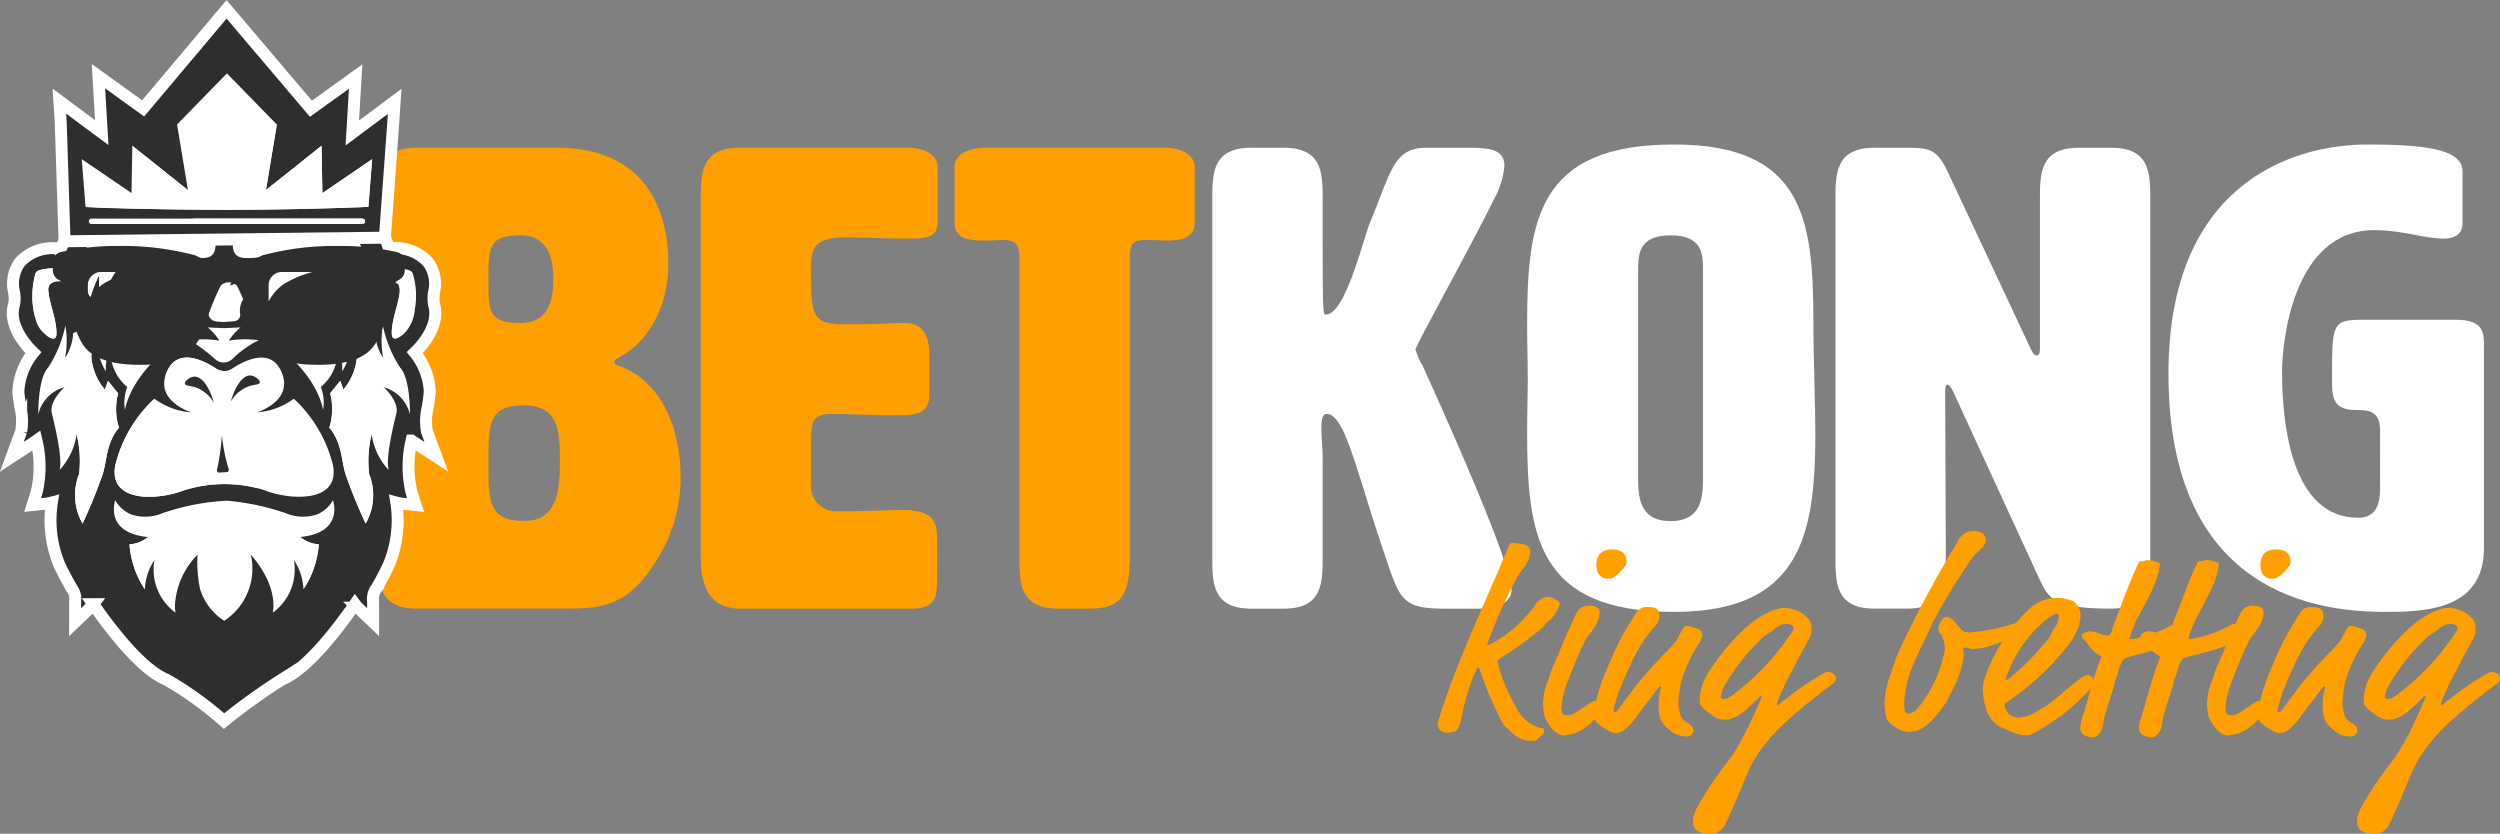
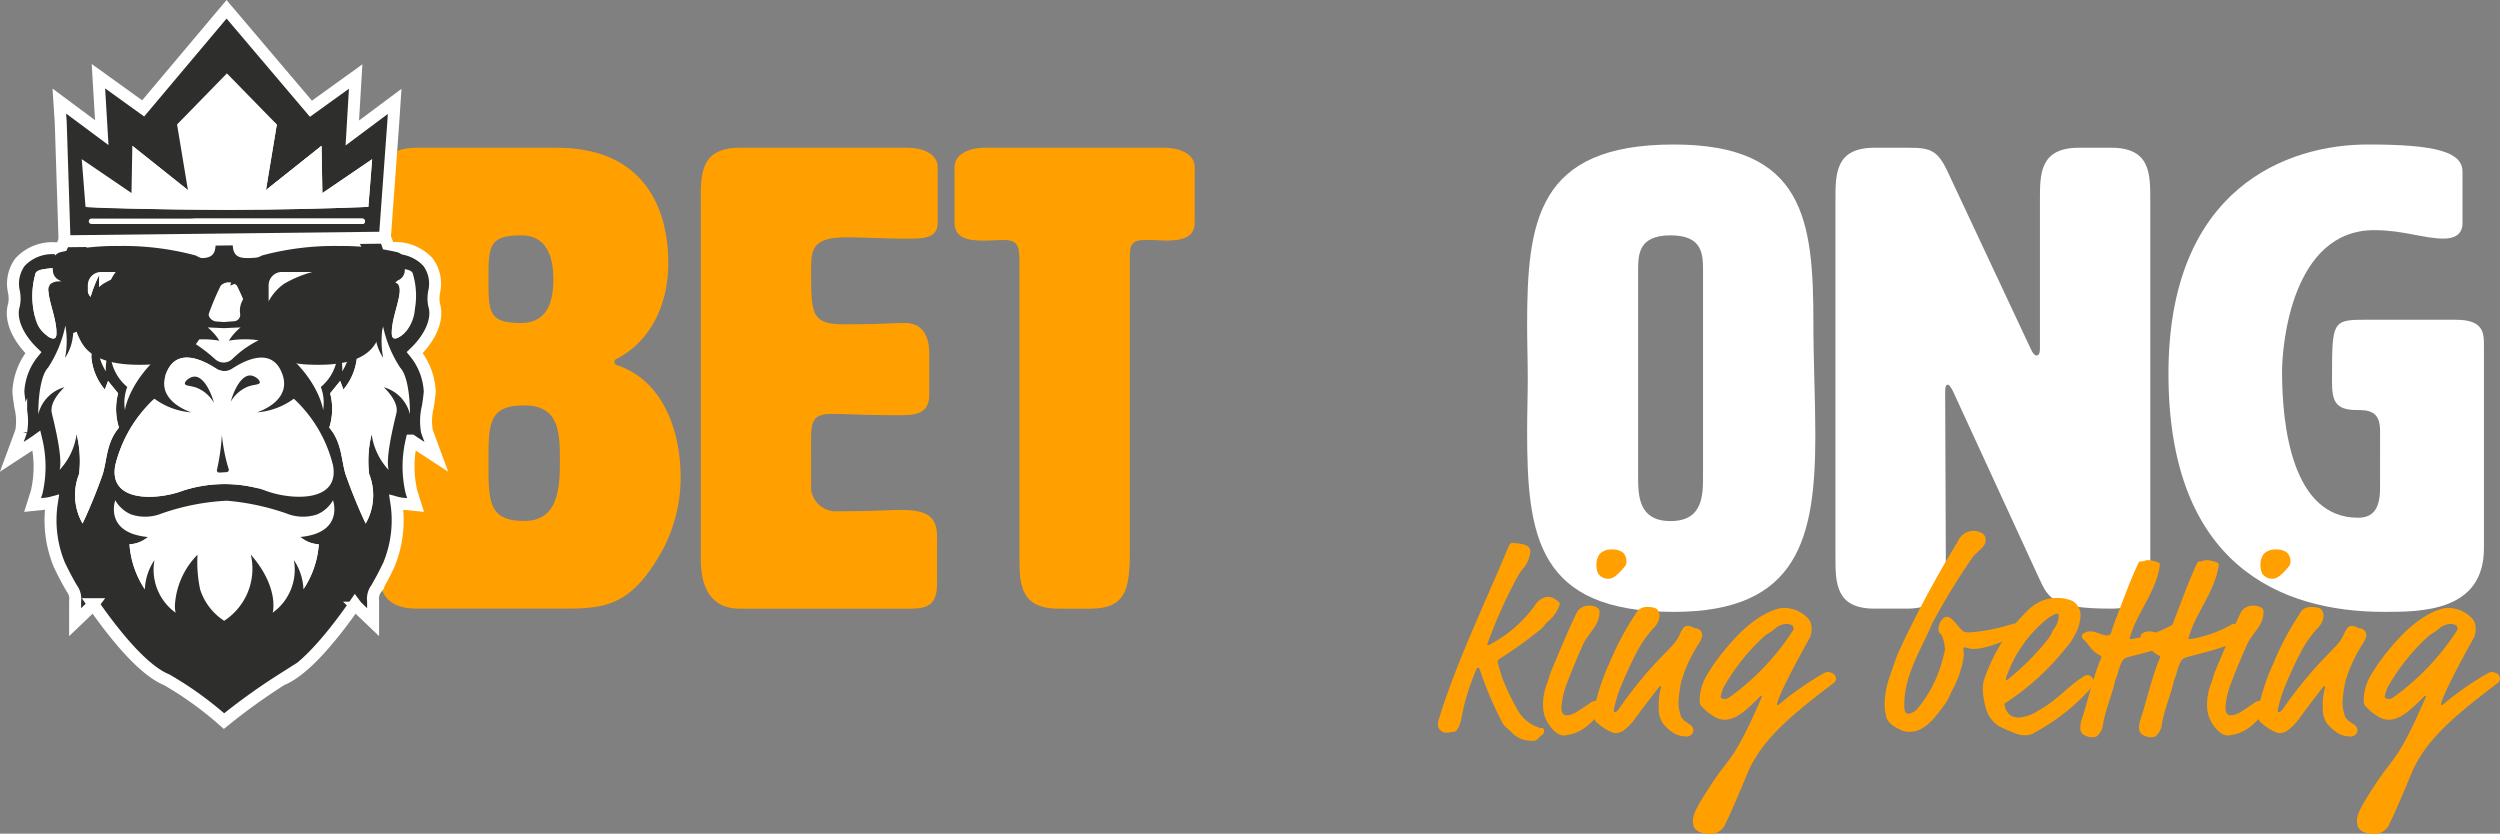
<svg xmlns="http://www.w3.org/2000/svg" width="209.011" height="69.696" viewBox="0 0 209.011 69.696">
  <rect x="0" y="0" width="209.011" height="69.696" fill="#808080" stroke="none" />
  <g id="Group_74583" data-name="Group 74583" transform="translate(4044.502 5550.236)">
    <g id="Group_74582" data-name="Group 74582" transform="translate(-4293.768 -5969.412)">
      <g id="Group_67888" data-name="Group 67888" transform="translate(280.882 431.257)">
        <path id="Path_23728" data-name="Path 23728" d="M315.431,455.031a.278.278,0,0,0,.217.272c3.907,1.3,5.318,5.59,5.318,9.389a12.951,12.951,0,0,1-1.465,5.969c-2.659,4.884-4.939,4.993-8.467,4.993h-12.1c-3.256,0-3.256-2.171-3.256-4.342V441.464c0-2.171,0-4.342,3.256-4.342H310.6c7,0,9.334,4.668,9.334,9.66,0,3.2-1.3,6.4-4.288,7.978A.278.278,0,0,0,315.431,455.031ZM304.9,448.139c0,2.713,0,3.635,2.713,3.635,2.171,0,2.713-1.736,2.713-3.635s-.542-3.691-2.713-3.691C304.9,444.448,304.9,445.426,304.9,448.139Zm0,15.3c0,3.256,0,4.884,2.985,4.884,2.714,0,2.985-2.442,2.985-4.884s0-4.776-2.985-4.776S304.9,460.187,304.9,463.443Z" transform="translate(-295.677 -436.851)" fill="#ffa000" />
        <path id="Path_23729" data-name="Path 23729" d="M344.907,465.723a2.1,2.1,0,0,0,2.279,1.79c3.093,0,4.125-.108,5.264-.108,2.28,0,2.985.651,2.985,2.279v3.8c0,1.628-.543,2.171-2.171,2.171H338.937c-3.256,0-3.256-3.257-3.256-4.342V441.464c0-2.171,0-4.342,3.256-4.342h14c1.356,0,2.551.543,2.551,1.628v4.613c0,1.3-1.086,1.357-2.442,1.357-2.117,0-3.8-.109-5.156-.109-2.985,0-2.985,1.086-2.985,2.822,0,3.528,0,4.451,2.713,4.451,3.365,0,3.908-.109,5.155-.109,1.9,0,2.009,1.9,2.009,2.5v3.473c0,1.628-1.139,1.736-2.5,1.736-2.768,0-4.5-.109-5.644-.109-1.737,0-1.737.76-1.737,2.551Z" transform="translate(-308.708 -436.851)" fill="#ffa000" />
        <path id="Path_23730" data-name="Path 23730" d="M381.8,471.693c-.109,2.062-.217,3.962-3.256,3.962h-2.713c-3.257,0-3.257-2.171-3.257-4.342v-24.8c0-1.357-.271-1.682-1.411-1.682-.38,0-.922.055-1.574.055-1.357,0-2.442-.217-2.442-1.52V438.75c0-1.086,1.193-1.628,2.551-1.628h14.978c1.357,0,2.551.543,2.551,1.628v4.613c0,1.3-1.086,1.52-2.442,1.52-.38,0-.868-.055-1.519-.055-1.357,0-1.466.326-1.466,1.682Z" transform="translate(-318.96 -436.851)" fill="#ffa000" />
-         <path id="Path_23731" data-name="Path 23731" d="M424.125,474.026c0,.978-.868,1.629-2.822,1.629h-2.822c-3.473,0-3.69-.76-4.884-4.288-2.442-7.109-3.365-11.993-4.938-11.993-.326,0-.435.489-.435,1.194s.109,1.683.109,2.605v8.14c0,2.171,0,4.342-3.256,4.342h-2.713c-3.256,0-3.256-2.171-3.256-4.342V441.464c0-2.171,0-4.342,3.256-4.342h2.713c3.256,0,3.256,2.171,3.256,4.342,0,9.606,0,9.606.272,9.606,1.628,0,3.148-6.4,3.69-7.707,1.791-4.288,1.954-6.242,4.722-6.242h3.147c1.845,0,3.365,0,3.365,1.52a7.006,7.006,0,0,1-.922,2.876c-1.736,3.582-6.512,12.157-6.512,12.482a5.95,5.95,0,0,0,.6,1.357C417.233,456.551,423.962,471.258,424.125,474.026Z" transform="translate(-329.37 -436.851)" fill="#fff" />
        <path id="Path_23732" data-name="Path 23732" d="M438.145,451.862c0-8.738.814-15.142,12.265-15.142,10.909,0,11.669,6.3,11.669,14.924,0,3.257.162,6.459.162,9.335,0,8.574-1.357,14.816-11.831,14.816-11.451,0-12.265-6.4-12.265-15.087,0-1.466.054-2.931.054-4.451S438.145,453.273,438.145,451.862Zm9.28-4.559v17.1c0,1.628,0,3.8,2.714,3.8s2.713-2.17,2.713-3.8V447.3c0-1.357,0-2.985-2.713-2.985S447.425,445.946,447.425,447.3Z" transform="translate(-342.087 -436.72)" fill="#fff" />
        <path id="Path_23733" data-name="Path 23733" d="M493.2,454.489c.164,0,.272-.163.272-.543V441.464c0-2.171,0-4.342,3.257-4.342h2.713c3.256,0,3.256,2.171,3.256,4.342v29.848c0,2.171,0,4.342-3.256,4.342-4.884,0-5.264-.869-6.024-2.5L486.2,457.473c-.163-.326-.326-.543-.434-.543-.163,0-.217.217-.217.543l.054,13.839c0,2.171,0,4.342-3.256,4.342h-2.714c-3.256,0-3.256-2.171-3.256-4.342V441.464c0-2.171,0-4.342,3.256-4.342h2.876c1.791,0,2.388.217,3.2,1.9l7,14.924C492.876,454.326,493.039,454.489,493.2,454.489Z" transform="translate(-354.541 -436.851)" fill="#fff" />
        <path id="Path_23734" data-name="Path 23734" d="M535.361,460.653c0-1.682-.977-1.736-2.008-1.736-1.791,0-2.008-.868-2.008-2.334v-.543c0-4.4.054-4.667,2.605-4.667h7.76c2.334,0,2.334,1.14,2.334,2.171v16.932c0,5.318-5.264,5.318-8.357,5.318-8.629,0-18.018-3.908-18.018-19.917,0-15.576,9.986-19.157,16.661-19.157,5.644,0,7.923.6,7.923,2.28v4.287c0,.977-.705,1.3-1.574,1.3-1.682,0-3.365-.705-5.807-.705-6.893,0-7.707,9.605-7.707,11.831,0,4.449.814,12.211,6.349,12.211,1.086,0,1.845-.543,1.845-2.442Z" transform="translate(-367.992 -436.72)" fill="#fff" />
      </g>
      <g id="Group_67892" data-name="Group 67892" transform="translate(250.258 419.951)">
        <path id="Path_23735" data-name="Path 23735" d="M283.668,464.078l.342,1.084-1.132-.113a3.328,3.328,0,0,1-.478-.093,9.769,9.769,0,0,1-.634,5.23c-.491,1.019-.813,1.574-1.024,1.942a1.435,1.435,0,0,0-.283,1.073v1.753l-1.267-1.21a2.56,2.56,0,0,1-.25-.291c-.4.579-.955,1.35-1.593,2.16-1.781,2.257-3.308,3.656-4.539,4.153a51.782,51.782,0,0,0-4.817,3.462,29.222,29.222,0,0,0-4.8-3.46c-1.231-.5-2.758-1.9-4.538-4.155-.639-.808-1.192-1.579-1.592-2.158a2.641,2.641,0,0,1-.25.29l-1.267,1.211V473.2a1.435,1.435,0,0,0-.283-1.073c-.213-.367-.533-.922-1.025-1.942a9.754,9.754,0,0,1-.634-5.23,3.228,3.228,0,0,1-.48.093l-1.132.114.343-1.085a9.475,9.475,0,0,0-.016-4.3c-.088.063-.148.1-.167.117l-1.9,1.241.784-2.127a4.957,4.957,0,0,0-.072-2.046c-.061-.408-.127-.831-.164-1.268a5.591,5.591,0,0,1,1.255-3.273c-1.346-1.29-1.989-2.833-1.617-3.993a2.829,2.829,0,0,0,0-1.059,3.042,3.042,0,0,1,.5-2.508,3.675,3.675,0,0,1,2.9-1.168c.19,0,.366.009.522.024a14.17,14.17,0,0,1,3.243-4.744l.2-.2a36.387,36.387,0,0,0,3.4-3.9,18.076,18.076,0,0,1,1.724-2.03,5.592,5.592,0,0,1,3.95-1.33,9.071,9.071,0,0,1,1.14.07c.254-.016.5-.024.746-.024a7.052,7.052,0,0,1,4.212,1.2,6.1,6.1,0,0,1,1.28,1.353c.326.4.771.955,1.444,1.763,1.218,1.462,1.83,2.2,2.317,2.708.543.572.963.968,1.3,1.284a8.072,8.072,0,0,1,1.5,1.724,8.87,8.87,0,0,1,.964,2.1c.107-.007.225-.01.348-.01a3.69,3.69,0,0,1,2.929,1.183,3.035,3.035,0,0,1,.5,2.5,2.869,2.869,0,0,0,0,1.063c.372,1.158-.268,2.7-1.615,3.991a5.61,5.61,0,0,1,1.255,3.274c-.039.438-.1.86-.165,1.268a4.953,4.953,0,0,0-.071,2.046l.782,2.127-1.9-1.241c-.02-.013-.082-.054-.168-.115A9.431,9.431,0,0,0,283.668,464.078Z" transform="translate(-250.258 -423.716)" fill="#2e2e2d" stroke="#fff" stroke-miterlimit="10" stroke-width="1" />
        <path id="Path_23736" data-name="Path 23736" d="M296.36,465.778a3.1,3.1,0,0,0-2.193-2.265s1.3,1.158,1.059,2.169-.915,3.71-.65,4.746a5.508,5.508,0,0,1-1.421-2.988,9.331,9.331,0,0,0-.208,3.325,4.8,4.8,0,0,1-.289,4.144,44.437,44.437,0,0,1-1.7-4.176c-.353-1.252-.305-2.618-1.342-3.846a5.153,5.153,0,0,0,.073-2.868l.842-1.036.265.722a4.882,4.882,0,0,0,1.133-2.723c-.008-.142-.019-.293-.034-.454-.018-.2-.04-.418-.063-.639v0a9.164,9.164,0,0,1-.023-3.217s.336,1.88,1.638,2.313a4.131,4.131,0,0,0,.675,2.072,7.54,7.54,0,0,1-.024-2.7,10.143,10.143,0,0,0,1.446,3.518C296.407,462.79,296.36,465.778,296.36,465.778Z" transform="translate(-263.078 -431.912)" fill="#fff" />
        <path id="Path_23737" data-name="Path 23737" d="M298.737,455.473a3.308,3.308,0,0,1-.707,1.831c-.051.055-.109.114-.171.171-.3.28-.7.541-.908.419-.128-.076-.14-.281-.143-.4-.031-1.463,1.062-3.509.515-4.113h0a1.077,1.077,0,0,0-.682-.234,1.7,1.7,0,0,0-.988.2s.322-1.413,1.413-1.317,1.446.192,1.511.514A6.37,6.37,0,0,1,298.737,455.473Z" transform="translate(-265.045 -430.401)" fill="#fff" />
        <path id="Path_23738" data-name="Path 23738" d="M280.334,458.639a3.3,3.3,0,0,0,1.51-.237,3.388,3.388,0,0,0,1.638-1.482,2.469,2.469,0,0,1-.988,1.446A2.552,2.552,0,0,1,280.334,458.639Z" transform="translate(-260.055 -431.994)" fill="#fff" />
        <ellipse id="Ellipse_43" data-name="Ellipse 43" cx="0.542" cy="0.578" rx="0.542" ry="0.578" transform="translate(21.861 24.866)" fill="#fff" />
        <path id="Path_23739" data-name="Path 23739" d="M282.85,446.912a5.785,5.785,0,0,1-.483,2.025,6.311,6.311,0,0,0,.032-1.391l-.53.94a10.216,10.216,0,0,0-.746-1.9s0,.031.008.088h0a5.364,5.364,0,0,1-.442,2.681,5.553,5.553,0,0,0-.6-2.5,3.8,3.8,0,0,0-.247-.4,3.444,3.444,0,0,0-2.74-1.444c-.191-.013-.379-.022-.561-.025-2.584-.066-4.256.574-4.866-.068a.817.817,0,0,1-.113-.156,1.125,1.125,0,0,1-.121-.381h0a2.536,2.536,0,0,1-.025-.43,2.171,2.171,0,0,1,1.736-1.317,2.666,2.666,0,0,0-1.766.322,5.417,5.417,0,0,1,.514-1.158,5.6,5.6,0,0,1,1.638-1.75,3.359,3.359,0,0,0-1.446.555c-.819.57-.948,1.261-1.421,1.252-.429-.008-.525-.581-1.252-1.132a3.451,3.451,0,0,0-1.446-.628,7.616,7.616,0,0,1,2.041,2.861,2.674,2.674,0,0,0-1.767-.32,2.167,2.167,0,0,1,1.734,1.317c.039,1.762-1.29,1.2-3.778,1.059a15.386,15.386,0,0,0-1.908,0c-3.711.241-3.59,4.335-3.59,4.335a5.453,5.453,0,0,1-.433-2.769,10.2,10.2,0,0,0-.746,1.9l-.53-.94a6.382,6.382,0,0,0,.03,1.39,5.833,5.833,0,0,1-.481-2.025.4.4,0,0,1-.007-.065c-.2-1.737,1.774-4.368,1.774-4.368l.8-.932s1.586-1.589,2.555-2.506c.81-.765,2.784-4.256,3.218-4.6.979-.782,2.095-.806,3.807-.82a5.969,5.969,0,0,1,3.156.481,4.655,4.655,0,0,1,1.518,1.326s1.2,1.976,2.361,3.615a10.3,10.3,0,0,0,2.023,2.122,8.245,8.245,0,0,1,1.142,1.091l.191.223a11.432,11.432,0,0,1,1.653,3.189A3.1,3.1,0,0,1,282.85,446.912Z" transform="translate(-252.949 -424.403)" fill="#fff" />
        <path id="Path_23740" data-name="Path 23740" d="M282,458.885a4.311,4.311,0,0,1-.647,1.824,3.891,3.891,0,0,0-.386-1.951,3.886,3.886,0,0,1-1.4,3.253,3.711,3.711,0,0,1,.191,1.927s-.336-2.6-3.565-5.108a7.579,7.579,0,0,0,2.407-2.046l-.007,0a3.763,3.763,0,0,1-2.449.668,2.4,2.4,0,0,0,1.8-2.5,1.919,1.919,0,0,1,1.573.382c-.03-.068-.708-1.514-3.5-.51-2.859,1.028-2.826.8-2.249-.771a1.767,1.767,0,0,0-.949,1.834.537.537,0,0,1-.493.628l-.82.063v.005l-.039,0h-.02v0l-.614-.047a.741.741,0,0,1-.674-.816,1.8,1.8,0,0,0-.976-1.661c.579,1.572.612,1.8-2.248.771-2.727-.982-3.437.376-3.5.5l0,.007a1.915,1.915,0,0,1,1.571-.382,2.4,2.4,0,0,0,1.8,2.5,3.785,3.785,0,0,1-2.451-.665.021.021,0,0,0-.007-.007,7.581,7.581,0,0,0,2.409,2.046c-3.228,2.506-3.567,5.109-3.567,5.109a3.721,3.721,0,0,1,.194-1.928,3.882,3.882,0,0,1-1.4-3.254,3.882,3.882,0,0,0-.386,1.953,4.285,4.285,0,0,1-.073-4.482c.289,1.326.651,1.526.651,1.526a6.923,6.923,0,0,1,1.156-4.723c1.574-2.216,7.614.514,7.614.514a1.653,1.653,0,0,0-.347-.819,1.613,1.613,0,0,0-.644-.481,6.649,6.649,0,0,0,1.56.128,6.55,6.55,0,0,0,1.525-.242,2.139,2.139,0,0,0-.45.338,2.221,2.221,0,0,0-.593,1.076s6.04-2.73,7.612-.514a6.926,6.926,0,0,1,1.158,4.721s.361-.2.651-1.525A4.391,4.391,0,0,1,282,458.885Z" transform="translate(-253.736 -430.434)" fill="#fff" />
        <path id="Path_23741" data-name="Path 23741" d="M278.069,460.474a8.03,8.03,0,0,0-2.489.032,4.59,4.59,0,0,1,.98-1.108l-1.392.063-1.361-.061a4.589,4.589,0,0,1,.98,1.108,8.035,8.035,0,0,0-2.49-.032,13.033,13.033,0,0,1,1.557,1.083c.209.169.4.339.587.505a1.046,1.046,0,0,0,1.438-.034c.127-.123.262-.249.408-.374A8.587,8.587,0,0,1,278.069,460.474Z" transform="translate(-257.437 -432.801)" fill="#fff" />
        <path id="Path_23742" data-name="Path 23742" d="M275.618,474.269c-.179-.068-.369-.13-.566-.185h0a11.311,11.311,0,0,0-6.359.189c-2.023.771-6.216,1.06-5.637-2.121a11.2,11.2,0,0,1,3.275-5.571v0a5.95,5.95,0,0,0,3.083,1.14s-2.723-.826-2.208-2.922a2.909,2.909,0,0,1,.233-.62c.916-1.83,2.967-.826,4.059-.111a1.208,1.208,0,0,0,1.315,0c1.09-.715,3.145-1.721,4.061.111,1.276,2.553-1.976,3.54-1.976,3.54a5.958,5.958,0,0,0,3.084-1.14,11.24,11.24,0,0,1,3.277,5.573C281.835,475.329,277.642,475.039,275.618,474.269Z" transform="translate(-254.408 -434.019)" fill="#fff" />
        <path id="Path_23743" data-name="Path 23743" d="M278.5,483.9h0a2.569,2.569,0,0,0,1.541.61,7.794,7.794,0,0,1-1.285,3.758,4.731,4.731,0,0,0-.8-2.438,4.439,4.439,0,0,1-1.768,4.4s.577-2.088-1.831-4.851a5.2,5.2,0,0,1-2.23,5.53,4.918,4.918,0,0,1-2.005-2.618,10.9,10.9,0,0,1-.221-2.909,6.55,6.55,0,0,0-1.891,4.24,2.556,2.556,0,0,0,.06.612,4.43,4.43,0,0,1-1.773-4.372.065.065,0,0,1,0-.015l0-.011a4.725,4.725,0,0,0-.8,2.437,7.8,7.8,0,0,1-1.284-3.758,2.565,2.565,0,0,0,1.54-.61l0,0c-3.7-.353-2.731-3.075-2.731-3.075a2.788,2.788,0,0,0,1.324,1.184,3.693,3.693,0,0,0,2.555-.076,19.27,19.27,0,0,1,5.447-1.069,20.287,20.287,0,0,1,5,1.069,3.7,3.7,0,0,0,2.555.075,2.788,2.788,0,0,0,1.324-1.184S282.192,483.549,278.5,483.9Z" transform="translate(-254.379 -439.782)" fill="#fff" />
        <path id="Path_23744" data-name="Path 23744" d="M260.282,466.888a5.163,5.163,0,0,1-.073-2.868l-.843-1.036-.265.723a4.88,4.88,0,0,1-1.133-2.723c.072-1.277.458-3.421.121-4.313,0,0-.338,1.88-1.638,2.313a4.14,4.14,0,0,1-.675,2.072,7.56,7.56,0,0,0,.024-2.7,10.143,10.143,0,0,1-1.446,3.518c-.868.916-.819,3.9-.819,3.9a3.1,3.1,0,0,1,2.193-2.265s-1.3,1.156-1.061,2.168.916,3.71.651,4.747a5.505,5.505,0,0,0,1.422-2.988,9.344,9.344,0,0,1,.208,3.325,4.8,4.8,0,0,0,.289,4.144,44.4,44.4,0,0,0,1.7-4.176C259.294,469.482,259.246,468.117,260.282,466.888Z" transform="translate(-251.326 -431.913)" fill="#fff" />
        <path id="Path_23745" data-name="Path 23745" d="M255.961,453.354a1.7,1.7,0,0,0-.987-.2,1.066,1.066,0,0,0-.681.234.775.775,0,0,0-.156.55c.015.883.693,2.407.668,3.565,0,.117-.013.322-.142.4s-.365-.01-.59-.163a2.879,2.879,0,0,1-.488-.43,2.307,2.307,0,0,1-.5-.916,6.889,6.889,0,0,1-.051-3.838c.063-.322.418-.418,1.509-.514a1.132,1.132,0,0,1,1.03.5A2.412,2.412,0,0,1,255.961,453.354Z" transform="translate(-251.077 -430.402)" fill="#fff" />
        <path id="Path_23746" data-name="Path 23746" d="M271.3,458.642a3.3,3.3,0,0,1-1.51-.237,3.391,3.391,0,0,1-1.638-1.481,2.468,2.468,0,0,0,.988,1.446A2.552,2.552,0,0,0,271.3,458.642Z" transform="translate(-256.087 -431.995)" fill="#fff" />
        <ellipse id="Ellipse_44" data-name="Ellipse 44" cx="0.542" cy="0.578" rx="0.542" ry="0.578" transform="translate(12.546 24.868)" fill="#fff" />
        <g id="Group_67891" data-name="Group 67891" transform="translate(3.961)">
          <g id="Group_67890" data-name="Group 67890">
            <g id="Group_67889" data-name="Group 67889">
              <path id="Path_23747" data-name="Path 23747" d="M284.174,427.653q-.059.9-.118,1.794l0,0-.7,9.6-26.781.3-.318-9.927q-.059-.9-.118-1.794l3.548,2.639-.28-4.719,3.74,2.692,6.973-8.284,7.053,8.313,3.74-2.692-.28,4.719Z" transform="translate(-256.132 -419.951)" fill="#2e2e2d" />
              <path id="Path_23748" data-name="Path 23748" d="M284.174,427.653q-.059.9-.118,1.794l0,0-.7,9.6-26.781.3-.318-9.927q-.059-.9-.118-1.794l3.548,2.639-.28-4.719,3.74,2.692,6.973-8.284,7.053,8.313,3.74-2.692-.28,4.719Z" transform="translate(-256.132 -419.951)" fill="none" stroke="#fff" stroke-miterlimit="10" stroke-width="1" />
            </g>
          </g>
        </g>
        <path id="Path_23749" data-name="Path 23749" d="M283.2,435.075q-.157,1.992-.315,3.985-5.566.232-11.54.245h-.727q-5.885-.011-11.38-.249l-.315-3.984,4.159,2.831.07-3.95,4.649,3.706-.909-5.488,4.167-4.271,4.172,4.275-.91,5.487,4.649-3.7.07,3.949Z" transform="translate(-253.08 -422.54)" fill="#fff" />
        <path id="Path_23750" data-name="Path 23750" d="M271.5,441.478h-.728c-5.354-.018-11.38-.148-11.38-.249,0-.066,2.549-.146,11.2-.236l-.066-2.412-2.787-4.011,1.079.378,2.547,3.279Q271.427,439.852,271.5,441.478Z" transform="translate(-253.232 -424.713)" fill="#fff" />
        <path id="Path_23751" data-name="Path 23751" d="M289.046,435.462q-.157,1.992-.315,3.985-5.566.232-11.54.245h-.17l-.116-9.556-.036-1.049,4.209,3.474-.91,5.487,4.649-3.7.07,3.949Z" transform="translate(-258.926 -422.927)" fill="#fff" />
        <path id="Path_23752" data-name="Path 23752" d="M282.893,446.129a.227.227,0,0,1-.227.227H273l-12.973,0a.227.227,0,0,1,0-.454H268.3l14.361,0a.227.227,0,0,1,.227.227Z" transform="translate(-253.367 -428.403)" fill="#fff" />
        <path id="Path_23753" data-name="Path 23753" d="M274.878,434.327l1.378-1.738,1.382,1.743-1.378,1.918Z" transform="translate(-258.278 -424.068)" fill="#fff" />
        <path id="Path_23754" data-name="Path 23754" d="M275.636,434.656l.867-1.093.871,1.1-.867,1.207Z" transform="translate(-258.525 -424.385)" fill="#fff" />
        <path id="Path_23755" data-name="Path 23755" d="M276.256,432.59v.656l-.867,1.093-.511-.012Z" transform="translate(-258.278 -424.068)" fill="#fff" />
        <path id="Path_23756" data-name="Path 23756" d="M276.928,436.393v.7l1.378-1.918-.511.012Z" transform="translate(-258.946 -424.91)" fill="#fff" />
        <path id="Path_23757" data-name="Path 23757" d="M269.844,440.582l-3.332-.787-1.317-2.918Z" transform="translate(-255.124 -425.465)" fill="#fff" />
        <path id="Path_23758" data-name="Path 23758" d="M286.41,436.883l-1.079,2.669-3.57,1.035Z" transform="translate(-260.52 -425.467)" fill="#fff" />
        <path id="Path_23759" data-name="Path 23759" d="M287,446.129a.227.227,0,0,1-.227.227h-9.662l-4.7-.455,14.361,0a.227.227,0,0,1,.227.227Z" transform="translate(-257.475 -428.404)" fill="#fff" />
        <path id="Path_23760" data-name="Path 23760" d="M276.1,472.747a18.075,18.075,0,0,1-.336,2.549q-.036.179-.076.354a.192.192,0,0,0,.2.235l.612-.038a.192.192,0,0,0,.171-.249c-.033-.108-.065-.217-.1-.328A14.7,14.7,0,0,1,276.1,472.747Z" transform="translate(-258.541 -437.15)" fill="#2e2e2d" />
        <path id="Path_23761" data-name="Path 23761" d="M268.024,458.809a3.785,3.785,0,0,1-2.451-.665.021.021,0,0,0-.007-.007,2.558,2.558,0,0,1-.569-1.594,1.266,1.266,0,0,0-.345.152,1.915,1.915,0,0,1,1.571-.382A2.4,2.4,0,0,0,268.024,458.809Z" transform="translate(-254.947 -431.786)" fill="#fff" />
        <path id="Path_23762" data-name="Path 23762" d="M271.681,466.119s-.549.5.053.732,1.806.351,2.327,1.05A3.17,3.17,0,0,0,271.681,466.119Z" transform="translate(-257.162 -434.99)" fill="#fff" />
        <path id="Path_23763" data-name="Path 23763" d="M274.145,467.7c-.374-1.309-1-2.21-1.622-2.2-.4.007-.858.394-.81.6.042.184.465.15.941.314A2.93,2.93,0,0,1,274.145,467.7Z" transform="translate(-257.246 -434.788)" fill="#2e2e2d" />
        <path id="Path_23764" data-name="Path 23764" d="M279.772,465.977s.549.5-.053.732-1.806.351-2.327,1.05A3.17,3.17,0,0,1,279.772,465.977Z" transform="translate(-259.097 -434.944)" fill="#fff" />
        <path id="Path_23765" data-name="Path 23765" d="M277.392,467.557c.374-1.309,1-2.21,1.622-2.2.4.006.858.394.81.6-.042.184-.465.15-.941.314A2.934,2.934,0,0,0,277.392,467.557Z" transform="translate(-259.097 -434.742)" fill="#2e2e2d" />
        <path id="Path_23766" data-name="Path 23766" d="M286.358,456.562a3.258,3.258,0,0,1-.4,1.573l-.007,0a3.763,3.763,0,0,1-2.449.668,2.4,2.4,0,0,0,1.8-2.5,1.919,1.919,0,0,1,1.573.382Z" transform="translate(-261.088 -431.785)" fill="#fff" />
        <path id="Path_23767" data-name="Path 23767" d="M266.125,489.761A7.8,7.8,0,0,1,264.841,486a2.565,2.565,0,0,0,1.54-.61C266.341,485.433,265.457,486.373,266.125,489.761Z" transform="translate(-255.008 -441.269)" fill="#fff" />
        <path id="Path_23768" data-name="Path 23768" d="M286.286,489.758a4.673,4.673,0,0,0-.256-4.368,2.569,2.569,0,0,0,1.541.61A7.794,7.794,0,0,1,286.286,489.758Z" transform="translate(-261.911 -441.268)" fill="#fff" />
        <path id="Path_23769" data-name="Path 23769" d="M298.417,458.128c-.3.28-.7.541-.908.419-.128-.076-.14-.281-.143-.4-.031-1.463,1.062-3.509.515-4.113.031.018.657.423.3,2A2.31,2.31,0,0,0,298.417,458.128Z" transform="translate(-265.604 -431.054)" fill="#fff" />
        <path id="Path_23770" data-name="Path 23770" d="M255.353,458.417c0,.117-.013.322-.142.4s-.365-.01-.59-.163a2.475,2.475,0,0,0-.011-1.615,3.216,3.216,0,0,1,.075-2.185C254.7,455.735,255.378,457.259,255.353,458.417Z" transform="translate(-251.626 -431.32)" fill="#fff" />
        <path id="Path_23771" data-name="Path 23771" d="M292.657,476.774a44.439,44.439,0,0,1-1.7-4.176c-.353-1.252-.305-2.618-1.342-3.846a5.153,5.153,0,0,0,.073-2.868l.842-1.036.265.722a4.881,4.881,0,0,0,1.133-2.723c-.008-.142-.019-.293-.034-.454a7.821,7.821,0,0,1-.181,4.7l-.244-1.847a5.378,5.378,0,0,0-.558,1.918c-.07,1.01,2.245,2.142,2.245,2.142a9.331,9.331,0,0,0-.208,3.325A4.8,4.8,0,0,1,292.657,476.774Z" transform="translate(-263.078 -433.777)" fill="#fff" />
        <path id="Path_23772" data-name="Path 23772" d="M258.723,476.778a44.288,44.288,0,0,0,1.7-4.176c.353-1.252.306-2.618,1.342-3.846a5.156,5.156,0,0,1-.073-2.868l-.843-1.036-.265.722a4.884,4.884,0,0,1-1.133-2.723q.012-.212.034-.454a7.819,7.819,0,0,0,.18,4.7l.244-1.847a5.363,5.363,0,0,1,.558,1.918c.07,1.01-2.244,2.142-2.244,2.142a9.347,9.347,0,0,1,.208,3.325A4.8,4.8,0,0,0,258.723,476.778Z" transform="translate(-252.811 -433.778)" fill="#fff" />
        <path id="Path_23773" data-name="Path 23773" d="M266.206,450.113a15.375,15.375,0,0,0-1.908,0c-3.711.241-3.59,4.335-3.59,4.335a5.454,5.454,0,0,1-.433-2.769,10.2,10.2,0,0,0-.746,1.9l-.53-.94a6.385,6.385,0,0,0,.03,1.39,5.833,5.833,0,0,1-.481-2.025.406.406,0,0,1-.007-.065,2.772,2.772,0,0,1,1.512-2.339C261.572,448.927,264.8,449.327,266.206,450.113Z" transform="translate(-252.956 -429.498)" fill="#fff" />
        <path id="Path_23774" data-name="Path 23774" d="M291.556,452.2a5.786,5.786,0,0,1-.483,2.025,6.314,6.314,0,0,0,.032-1.391l-.53.94a10.217,10.217,0,0,0-.746-1.9s0,.031.008.088h0a5.364,5.364,0,0,1-.442,2.681,5.553,5.553,0,0,0-.6-2.5,3.8,3.8,0,0,0-.247-.4,3.444,3.444,0,0,0-2.74-1.444c-.191-.013-.379-.022-.561-.025,1.709-.436,4.8-.933,6.2.675A3.1,3.1,0,0,1,291.556,452.2Z" transform="translate(-261.655 -429.691)" fill="#fff" />
        <path id="Path_23775" data-name="Path 23775" d="M263.691,482.516s.34,1.229,3.45.575C267.141,483.091,264.083,484.633,263.691,482.516Z" transform="translate(-254.634 -440.332)" fill="#fff" />
        <path id="Path_23776" data-name="Path 23776" d="M287.918,482.5s-.34,1.228-3.45.574C284.468,483.071,287.526,484.614,287.918,482.5Z" transform="translate(-261.402 -440.326)" fill="#fff" />
        <path id="Path_23777" data-name="Path 23777" d="M275.047,475.745a11.311,11.311,0,0,0-6.359.189c-2.023.771-6.216,1.06-5.637-2.121a11.2,11.2,0,0,1,3.275-5.571c-.069.1-3.155,4.78-.537,6.227a1.576,1.576,0,0,1-1.6-1.079s-.314,2.787,5.227,1.916C272.667,474.793,274.273,475.267,275.047,475.745Z" transform="translate(-254.408 -435.682)" fill="#fff" />
        <path id="Path_23778" data-name="Path 23778" d="M274.064,464.253l-.021.006c-.444.13-2.378-.864-3.4-.783-.665.05-1.152.8-1.41,1.319a2.91,2.91,0,0,1,.233-.62c.916-1.83,2.967-.826,4.059-.111A1.19,1.19,0,0,0,274.064,464.253Z" transform="translate(-256.44 -434.019)" fill="#fff" />
        <path id="Path_23779" data-name="Path 23779" d="M265.771,454.264a3.87,3.87,0,0,1,2.648-.54c.794.158,1.819.69,1.76.995-.007.036-.031.079-.113.129-.486.3-1.273-.2-2.047-.444A4.831,4.831,0,0,0,265.771,454.264Z" transform="translate(-255.311 -430.934)" fill="#fff" />
        <path id="Path_23780" data-name="Path 23780" d="M255.577,452.533c-.572-.158-1.882-.431-2.186.319a6.463,6.463,0,0,0-.3,3.537,6.889,6.889,0,0,1-.051-3.838c.063-.322.418-.418,1.509-.514A1.132,1.132,0,0,1,255.577,452.533Z" transform="translate(-251.077 -430.402)" fill="#fff" />
      </g>
      <path id="Path_23781" data-name="Path 23781" d="M282.1,457.735c.955-1.206,1.477-4.294,1.7-5.044a.814.814,0,0,1,.417-.534.906.906,0,0,0,.527-.754l.036-.666a.9.9,0,0,0-.68-.92,20.756,20.756,0,0,0-4.871-.514,23.248,23.248,0,0,0-6.42.793,5.873,5.873,0,0,1-5.544,0,23.254,23.254,0,0,0-6.421-.793,20.756,20.756,0,0,0-4.871.514.9.9,0,0,0-.68.92l.036.666a.908.908,0,0,0,.527.754.811.811,0,0,1,.417.534c.223.75.745,3.838,1.7,5.044,1,1.263,2.971,1.5,4.6,1.5.3,0,.594-.008.865-.02,2.323-.1,3.845-1.133,4.494-2.881a21.01,21.01,0,0,1,1.431-3.721.971.971,0,0,1,1.35,0,21.066,21.066,0,0,1,1.431,3.721c.648,1.748,2.17,2.781,4.493,2.881.271.011.562.02.866.02C279.132,459.238,281.1,459,282.1,457.735Zm-22.543-5.283a4.247,4.247,0,0,0-1.308,1.477v-1.344a1.111,1.111,0,0,1,1.11-1.11h2.559A9.55,9.55,0,0,0,259.559,452.453Zm15.116,0a4.247,4.247,0,0,0-1.308,1.477v-1.344a1.111,1.111,0,0,1,1.111-1.11h2.559A9.55,9.55,0,0,0,274.675,452.453Z" transform="translate(-1.64 -9.561)" fill="#2e2e2d" />
      <g id="Group_67893" data-name="Group 67893" transform="translate(369.477 463.556)">
        <path id="Path_23782" data-name="Path 23782" d="M434.158,488.31a6.4,6.4,0,0,0-.541.845,40.284,40.284,0,0,0-2.339,5.24.5.5,0,0,0-.065.195.058.058,0,0,0,.065.065.6.6,0,0,0,.26-.109,10.842,10.842,0,0,0,3.682-3.248,1.457,1.457,0,0,1,.433-.455,1.158,1.158,0,0,1,.649-.217.926.926,0,0,1,.585.2c.282.173.39.3.39.39a3.053,3.053,0,0,1-.974,1.451c-.347.3-.347.434-.606.65a36.611,36.611,0,0,1-3.465,2.49.314.314,0,0,0-.152.282,12.772,12.772,0,0,0,.454,1.494,20.254,20.254,0,0,0,1.191,2.468,3.234,3.234,0,0,0,1.776,1.495c.26.108.454-.087.454.324,0,.282-.368.412-.454.541a.512.512,0,0,1-.52.239,2.205,2.205,0,0,1-1.668-.628,4.528,4.528,0,0,0-.39-.368,1.6,1.6,0,0,1-.411-.432,30.1,30.1,0,0,1-1.927-4.505c-.065-.152-.13-.173-.173-.173-.022,0-.065.022-.087.087a18.439,18.439,0,0,0-1.212,3.79c-.087.454-.282,1.494-.737,1.494-.173,0-.3.065-.541.065a.71.71,0,0,1-.758-.694,2.146,2.146,0,0,1,.152-.65c.043-.108.065-.237.087-.3,1.45-4.482,3.53-8.835,5.392-13.254l.239-.563c.109-.282.238-.411.346-.411a6.565,6.565,0,0,1,.715.086c.519.065.8.3.8.607A2.469,2.469,0,0,1,434.158,488.31Z" transform="translate(-427.076 -485.104)" fill="#ffa000" />
        <path id="Path_23783" data-name="Path 23783" d="M444.078,501.446a3.492,3.492,0,0,1-2.23,1.039c-.649,0-1.386-.91-1.624-1.711a3.252,3.252,0,0,1-.109-.91,4.9,4.9,0,0,1,.346-1.754c.152-.412.239-.779.368-1.083.672-1.58,1.3-3.14,2.1-4.807a1.117,1.117,0,0,1,1.083-.585,1.085,1.085,0,0,1,.65.173.368.368,0,0,1,.173.347c0,1.148-.887,1.689-1.386,2.75-.368.8-.975,2.274-1.278,3.075a7.415,7.415,0,0,0-.52,2.122c0,.2.022.693.39.693.477,0,.715-.13,1.581-.736.52-.368.672-.477,1.017-.477a.935.935,0,0,1,.542.152.341.341,0,0,1,.129.3c0,.239-.129.368-.346.585Zm3.01-13.514a.625.625,0,0,1-.109.39c-.39.477-.909,1.061-1.386,1.061a1.017,1.017,0,0,1-.866-.433,1.72,1.72,0,0,1-.151-.736,1.512,1.512,0,0,1,.281-.91,1.353,1.353,0,0,1,1.061-.367,1.382,1.382,0,0,1,.91.282A1.01,1.01,0,0,1,447.088,487.932Z" transform="translate(-431.323 -485.376)" fill="#ffa000" />
        <path id="Path_23784" data-name="Path 23784" d="M449.83,494.759c.173-.26.152-.3.347-.476a1.129,1.129,0,0,1,.758-.217c.5,0,.78.13.866.325a1.325,1.325,0,0,1,.109.39,1.56,1.56,0,0,1-.477,1.018,10.057,10.057,0,0,0-1.386,1.949,33.778,33.778,0,0,0-1.537,3.379,14.267,14.267,0,0,0-.434,1.516c0,.087,0,.216.065.216.129,0,.216-.064.368-.281,2.924-4.158,4.526-5.024,5-6.042.39-.823.476-.888.758-.888.324,0,.433.195.779.216a.592.592,0,0,1,.433.585,1.721,1.721,0,0,1-.216.563,12.435,12.435,0,0,0-1.516,3.2,10.025,10.025,0,0,0-.26,1.949,3.981,3.981,0,0,0,.173.931c.065.39.607.672.758.779a.651.651,0,0,1,.326.5.561.561,0,0,1-.564.52,2.214,2.214,0,0,1-1.126-.3,4.571,4.571,0,0,1-.845-.759,2.189,2.189,0,0,1-.368-1.342,5.271,5.271,0,0,1,.195-1.711c0-.043-.022-.086-.065-.086s-.065,0-.13.086c-.887,1.17-1.473,1.906-1.992,2.642a4.818,4.818,0,0,1-.931.953,1.238,1.238,0,0,1-.8.238,4.089,4.089,0,0,1-1.56-1,1.211,1.211,0,0,1-.152-.627,5.761,5.761,0,0,1,.26-1.3,17.115,17.115,0,0,1,1.061-2.945A23.541,23.541,0,0,1,449.83,494.759Z" transform="translate(-433.373 -487.699)" fill="#ffa000" />
        <path id="Path_23785" data-name="Path 23785" d="M465.746,502.229c0,.065.022.086.086.086a25.325,25.325,0,0,1,3.617-2.555c.368-.216.411-.216.519-.216a.87.87,0,0,1,.564.216.481.481,0,0,1,.13.326.45.45,0,0,1-.173.368c-4.006,3.009-6.129,4.959-7.234,7.579-.736,1.776-1.537,3.638-1.8,4.115a1.356,1.356,0,0,1-1.559.91c-.411,0-1.018-.216-1.126-.628a1.8,1.8,0,0,1-.065-.476c0-.542.39-1.256,1.473-2.924,1.646-2.534,1.927-1.949,4.288-7.406v-.044a.046.046,0,0,0-.043-.043.08.08,0,0,0-.065.022c-.974.931-1.906,1.971-2.989,1.971a1.661,1.661,0,0,1-.649-.129,4.629,4.629,0,0,1-1.3-1c-.109-.109-.152-.173-.152-.628a4.334,4.334,0,0,1,.628-2.015,17.943,17.943,0,0,1,2.123-2.815c2.274-2.555,4.049-2.75,4.136-2.75a2.75,2.75,0,0,1,2.23.931,1.163,1.163,0,0,1,.238.758,1.606,1.606,0,0,1-.173.845C466.2,500.757,465.746,501.991,465.746,502.229Zm1.386-6.3c0-.044-.043-.087-.043-.131,0-.064,0-.129-.216-.216a1.018,1.018,0,0,0-.368-.065,1.631,1.631,0,0,0-1,.455c-.433.347-.606.368-.909.649a17.36,17.36,0,0,0-3.314,4.18,3.364,3.364,0,0,0-.26.823c0,.086.173.173.26.173a.742.742,0,0,0,.433-.109,20.652,20.652,0,0,0,5.349-5.609A.287.287,0,0,0,467.132,495.928Z" transform="translate(-437.38 -487.741)" fill="#ffa000" />
        <path id="Path_23786" data-name="Path 23786" d="M489.771,486.919a55.815,55.815,0,0,0-3.314,5.436c-.931,2.187-2.339,4.309-2.339,6.779,0,.476.022.779.368.779a1.267,1.267,0,0,0,.758-.455,10.623,10.623,0,0,0,2.145-4.353,3.193,3.193,0,0,0,.129-.563c0-.13-.087-1.1-.433-1.364-.086-.065-.108-.26-.108-.39,0-.367.324-.974.692-.974.282,0,.541.281.758.541.606.714.628.758,1.127.758a14.529,14.529,0,0,0,3.356-.628c.239-.064.454-.13.5-.13.087,0,.109.043.26.043a.736.736,0,0,1,.434.13.789.789,0,0,1,.26.477c0,.086-.086.346-.195.368-1.646.238-2.815,1.126-4.4,1.126-.152,0-.455-.13-.628-.13-.065,0-.086.108-.086.195,0,.13.043.3.043.455a7.192,7.192,0,0,1-.152.823,8.917,8.917,0,0,1-.931,2.317,4.651,4.651,0,0,1-.607,1.1c-.714.974-1.6,2.166-2.837,2.166a1.522,1.522,0,0,1-.585-.087c-.26-.086-1.213-.52-1.364-1.126a4.808,4.808,0,0,1-.152-1.082,7.391,7.391,0,0,1,.455-2.4c.065-.195.52-1.537.672-1.885a91.889,91.889,0,0,1,4.981-9.311,1.46,1.46,0,0,1,1.3-.91,1.937,1.937,0,0,1,.628.129.645.645,0,0,1,.411.694C490.918,486.009,490.073,486.421,489.771,486.919Z" transform="translate(-445.121 -484.623)" fill="#ffa000" />
        <path id="Path_23787" data-name="Path 23787" d="M498.194,504.42a2.072,2.072,0,0,1-.823-.152,14.694,14.694,0,0,1-1.386-.606,2.646,2.646,0,0,1-1.082-1.494,6.5,6.5,0,0,1-.26-1.667,2.474,2.474,0,0,1,.109-.715,14.558,14.558,0,0,1,3.724-5.869,3.4,3.4,0,0,1,3.638-.736,1.349,1.349,0,0,1,.693,1.342,3.471,3.471,0,0,1-.5,1.56,4.2,4.2,0,0,1-.692,1.017,21.281,21.281,0,0,1-5.025,4.591c-.108.065-.129.109-.129.173a1.32,1.32,0,0,0,.52.91,1.346,1.346,0,0,0,.672.173,3.429,3.429,0,0,0,1.667-.606c1.494-.8,2.4-1.971,3.7-2.794a.7.7,0,0,1,.434-.151c.129,0,.433.216.433.433a2.363,2.363,0,0,1-.022.282.354.354,0,0,1-.109.3,17.211,17.211,0,0,1-4.786,3.791A1.223,1.223,0,0,1,498.194,504.42Zm2.794-9.9c0-.173,0-.26-.129-.26a.865.865,0,0,0-.455.195,1.854,1.854,0,0,0-.434.282,10.714,10.714,0,0,0-3.4,4.96c0,.086.022.108.044.108a.281.281,0,0,0,.151-.065,20.935,20.935,0,0,0,3.314-3.335c.325-.39.239-.454.52-.887A1.739,1.739,0,0,0,500.988,494.523Z" transform="translate(-449.086 -487.333)" fill="#ffa000" />
        <path id="Path_23788" data-name="Path 23788" d="M511.363,493.451a9.593,9.593,0,0,0-.5,1.342c0,.044.043.065.087.065a5.1,5.1,0,0,0,.541-.086,10.453,10.453,0,0,0,2.9-1.083.684.684,0,0,1,.239-.108c.368,0,1.061.3,1.061.563a1.006,1.006,0,0,1-.715.823c-.585.238-.585.3-.975.455-1.061.411-2.9.822-3.357.974a.7.7,0,0,0-.411.325,4.573,4.573,0,0,0-.368,1.04c-.064.238-.195.454-.237.692-.131.715-.866,2.555-1,3.638a1.454,1.454,0,0,1-.542.91.865.865,0,0,1-.324.065,1.5,1.5,0,0,1-.779-.239.624.624,0,0,1-.239-.519,2.319,2.319,0,0,1,.087-.65c.541-1.6.931-3.487,1.624-5.155a.531.531,0,0,0,.044-.151c0-.044-.022-.087-.108-.13-.78-.39-.91-.953-1.408-1.365a.3.3,0,0,1-.109-.26c0-.152.087-.195.26-.282a.851.851,0,0,1,.434-.108c.477,0,1.018.347,1.408.347a.355.355,0,0,0,.368-.3c.065-.237.173-.563.346-1.017.521-1.321,1.105-3.01,1.841-4.592.129-.282.151-.282.238-.282.347,0,.39-.108.607-.108a2.547,2.547,0,0,1,.823.173c.108.043.195.086.195.151a1.253,1.253,0,0,1-.022.239C513.1,490.505,512.056,491.978,511.363,493.451Z" transform="translate(-453.03 -485.805)" fill="#ffa000" />
        <path id="Path_23789" data-name="Path 23789" d="M518.653,493.451a9.6,9.6,0,0,0-.5,1.342c0,.044.043.065.087.065a5.1,5.1,0,0,0,.541-.086,10.452,10.452,0,0,0,2.9-1.083.69.69,0,0,1,.239-.108c.368,0,1.061.3,1.061.563a1.006,1.006,0,0,1-.715.823c-.585.238-.585.3-.975.455-1.061.411-2.9.822-3.356.974a.7.7,0,0,0-.412.325,4.569,4.569,0,0,0-.368,1.04c-.064.238-.195.454-.237.692-.131.715-.866,2.555-1,3.638a1.453,1.453,0,0,1-.542.91.865.865,0,0,1-.324.065,1.5,1.5,0,0,1-.779-.239.624.624,0,0,1-.239-.519,2.345,2.345,0,0,1,.087-.65c.541-1.6.931-3.487,1.624-5.155a.53.53,0,0,0,.044-.151c0-.044-.022-.087-.108-.13-.78-.39-.91-.953-1.408-1.365a.3.3,0,0,1-.109-.26c0-.152.087-.195.26-.282a.851.851,0,0,1,.434-.108c.477,0,1.018.347,1.408.347a.355.355,0,0,0,.368-.3c.065-.237.173-.563.346-1.017.521-1.321,1.105-3.01,1.841-4.592.129-.282.152-.282.238-.282.347,0,.39-.108.607-.108a2.54,2.54,0,0,1,.823.173c.109.043.2.086.2.151a1.253,1.253,0,0,1-.022.239C520.385,490.505,519.346,491.978,518.653,493.451Z" transform="translate(-455.405 -485.805)" fill="#ffa000" />
        <path id="Path_23790" data-name="Path 23790" d="M526.417,501.446a3.494,3.494,0,0,1-2.23,1.039c-.649,0-1.386-.91-1.624-1.711a3.279,3.279,0,0,1-.109-.91,4.9,4.9,0,0,1,.347-1.754c.152-.412.239-.779.368-1.083.672-1.58,1.3-3.14,2.1-4.807a1.116,1.116,0,0,1,1.083-.585,1.081,1.081,0,0,1,.649.173.367.367,0,0,1,.173.347c0,1.148-.887,1.689-1.386,2.75-.368.8-.975,2.274-1.278,3.075a7.415,7.415,0,0,0-.52,2.122c0,.2.022.693.39.693.477,0,.715-.13,1.58-.736.521-.368.672-.477,1.018-.477a.936.936,0,0,1,.542.152.341.341,0,0,1,.129.3c0,.239-.129.368-.346.585Zm3.01-13.514a.625.625,0,0,1-.109.39c-.39.477-.91,1.061-1.386,1.061a1.017,1.017,0,0,1-.866-.433,1.72,1.72,0,0,1-.151-.736,1.508,1.508,0,0,1,.281-.91,1.353,1.353,0,0,1,1.061-.367,1.38,1.38,0,0,1,.909.282A1.009,1.009,0,0,1,529.428,487.932Z" transform="translate(-458.146 -485.376)" fill="#ffa000" />
        <path id="Path_23791" data-name="Path 23791" d="M532.17,494.759c.173-.26.152-.3.347-.476a1.129,1.129,0,0,1,.758-.217c.5,0,.779.13.866.325a1.305,1.305,0,0,1,.109.39,1.56,1.56,0,0,1-.477,1.018,10.094,10.094,0,0,0-1.386,1.949,33.778,33.778,0,0,0-1.537,3.379,14.254,14.254,0,0,0-.434,1.516c0,.087,0,.216.065.216.129,0,.216-.064.368-.281,2.923-4.158,4.526-5.024,5-6.042.39-.823.477-.888.758-.888.325,0,.434.195.78.216a.592.592,0,0,1,.433.585,1.721,1.721,0,0,1-.216.563,12.413,12.413,0,0,0-1.516,3.2,10.02,10.02,0,0,0-.26,1.949,3.981,3.981,0,0,0,.173.931c.065.39.606.672.758.779a.651.651,0,0,1,.326.5.561.561,0,0,1-.564.52,2.212,2.212,0,0,1-1.126-.3,4.548,4.548,0,0,1-.845-.759,2.189,2.189,0,0,1-.368-1.342,5.27,5.27,0,0,1,.195-1.711c0-.043-.022-.086-.065-.086s-.065,0-.13.086c-.888,1.17-1.473,1.906-1.992,2.642a4.817,4.817,0,0,1-.931.953,1.239,1.239,0,0,1-.8.238,4.091,4.091,0,0,1-1.559-1,1.211,1.211,0,0,1-.152-.627,5.726,5.726,0,0,1,.26-1.3,17.067,17.067,0,0,1,1.061-2.945A23.492,23.492,0,0,1,532.17,494.759Z" transform="translate(-460.196 -487.699)" fill="#ffa000" />
        <path id="Path_23792" data-name="Path 23792" d="M548.086,502.229c0,.065.021.086.086.086a25.287,25.287,0,0,1,3.617-2.555c.368-.216.411-.216.519-.216a.87.87,0,0,1,.564.216.481.481,0,0,1,.13.326.45.45,0,0,1-.173.368c-4.007,3.009-6.129,4.959-7.234,7.579-.736,1.776-1.537,3.638-1.8,4.115a1.357,1.357,0,0,1-1.559.91c-.412,0-1.018-.216-1.126-.628a1.777,1.777,0,0,1-.065-.476c0-.542.39-1.256,1.473-2.924,1.646-2.534,1.927-1.949,4.287-7.406v-.044a.046.046,0,0,0-.043-.043.079.079,0,0,0-.065.022c-.974.931-1.906,1.971-2.989,1.971a1.664,1.664,0,0,1-.65-.129,4.638,4.638,0,0,1-1.3-1c-.109-.109-.152-.173-.152-.628a4.326,4.326,0,0,1,.628-2.015,17.9,17.9,0,0,1,2.122-2.815c2.274-2.555,4.05-2.75,4.137-2.75a2.75,2.75,0,0,1,2.23.931,1.163,1.163,0,0,1,.238.758,1.605,1.605,0,0,1-.173.845C548.54,500.757,548.086,501.991,548.086,502.229Zm1.385-6.3c0-.044-.043-.087-.043-.131,0-.064,0-.129-.217-.216a1.012,1.012,0,0,0-.367-.065,1.629,1.629,0,0,0-1,.455c-.433.347-.606.368-.91.649a17.392,17.392,0,0,0-3.314,4.18,3.384,3.384,0,0,0-.259.823c0,.086.173.173.259.173a.743.743,0,0,0,.433-.109,20.652,20.652,0,0,0,5.349-5.609A.287.287,0,0,0,549.472,495.928Z" transform="translate(-464.203 -487.741)" fill="#ffa000" />
      </g>
    </g>
  </g>
</svg>